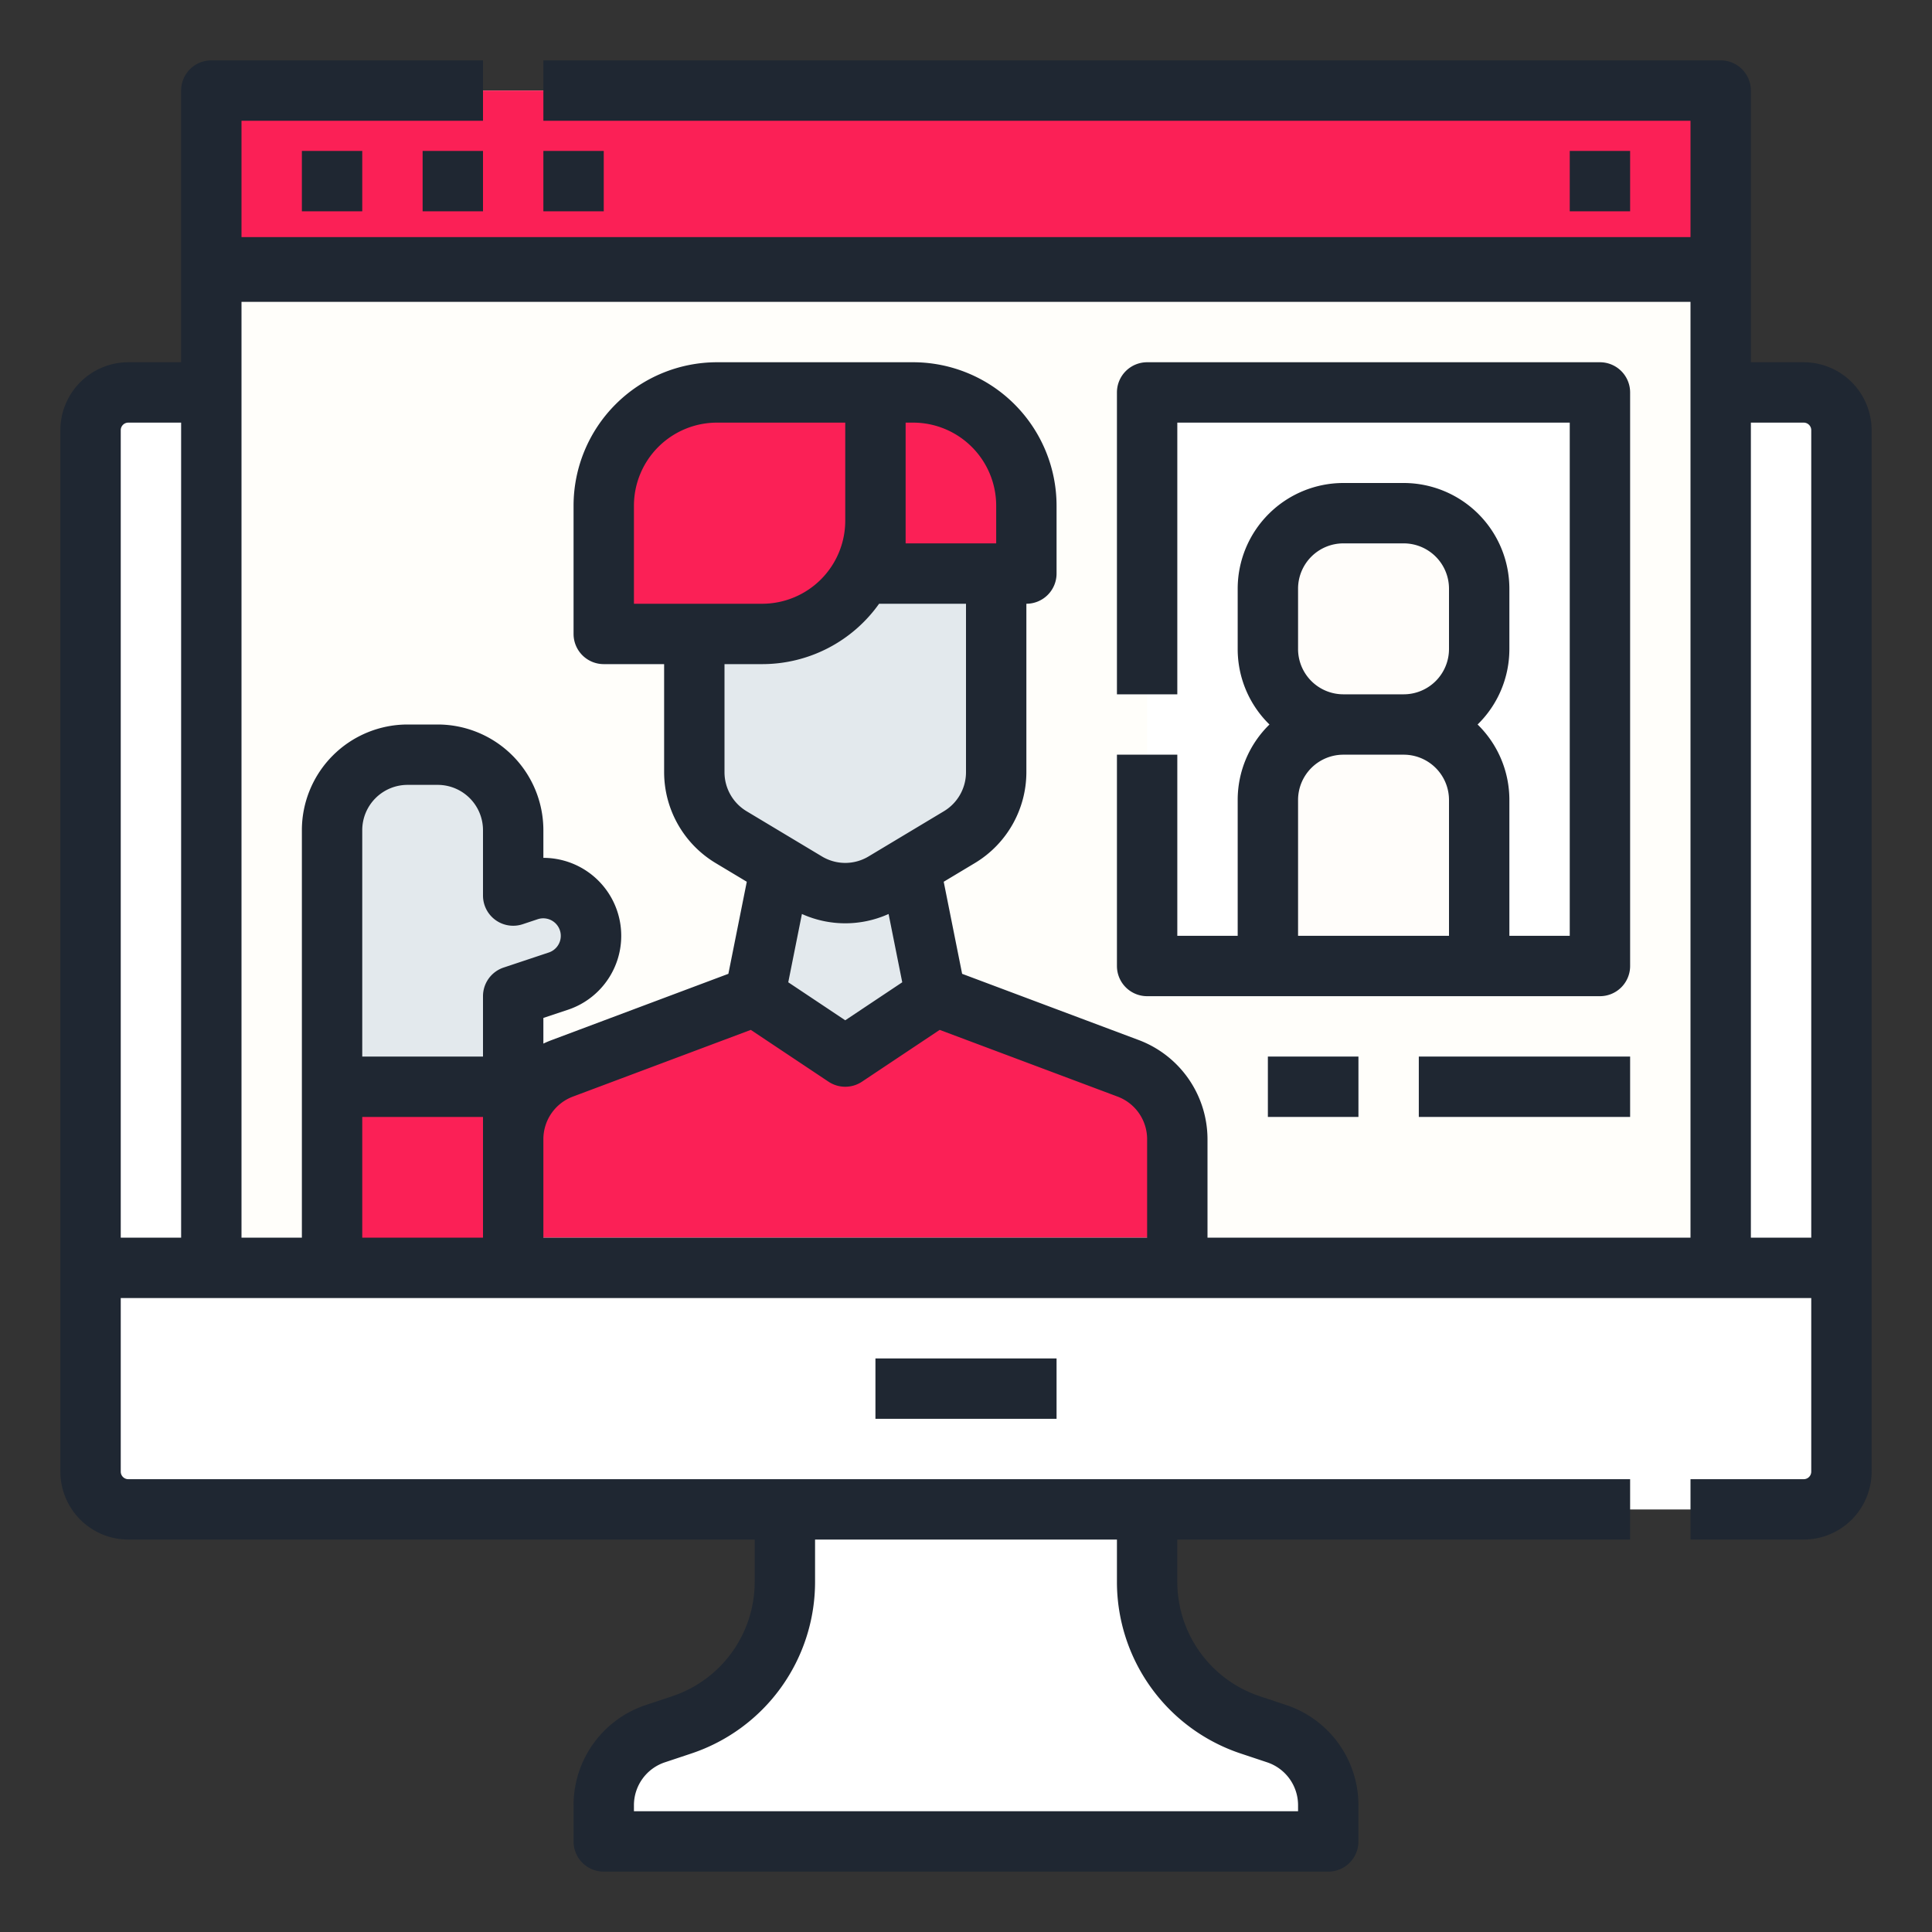
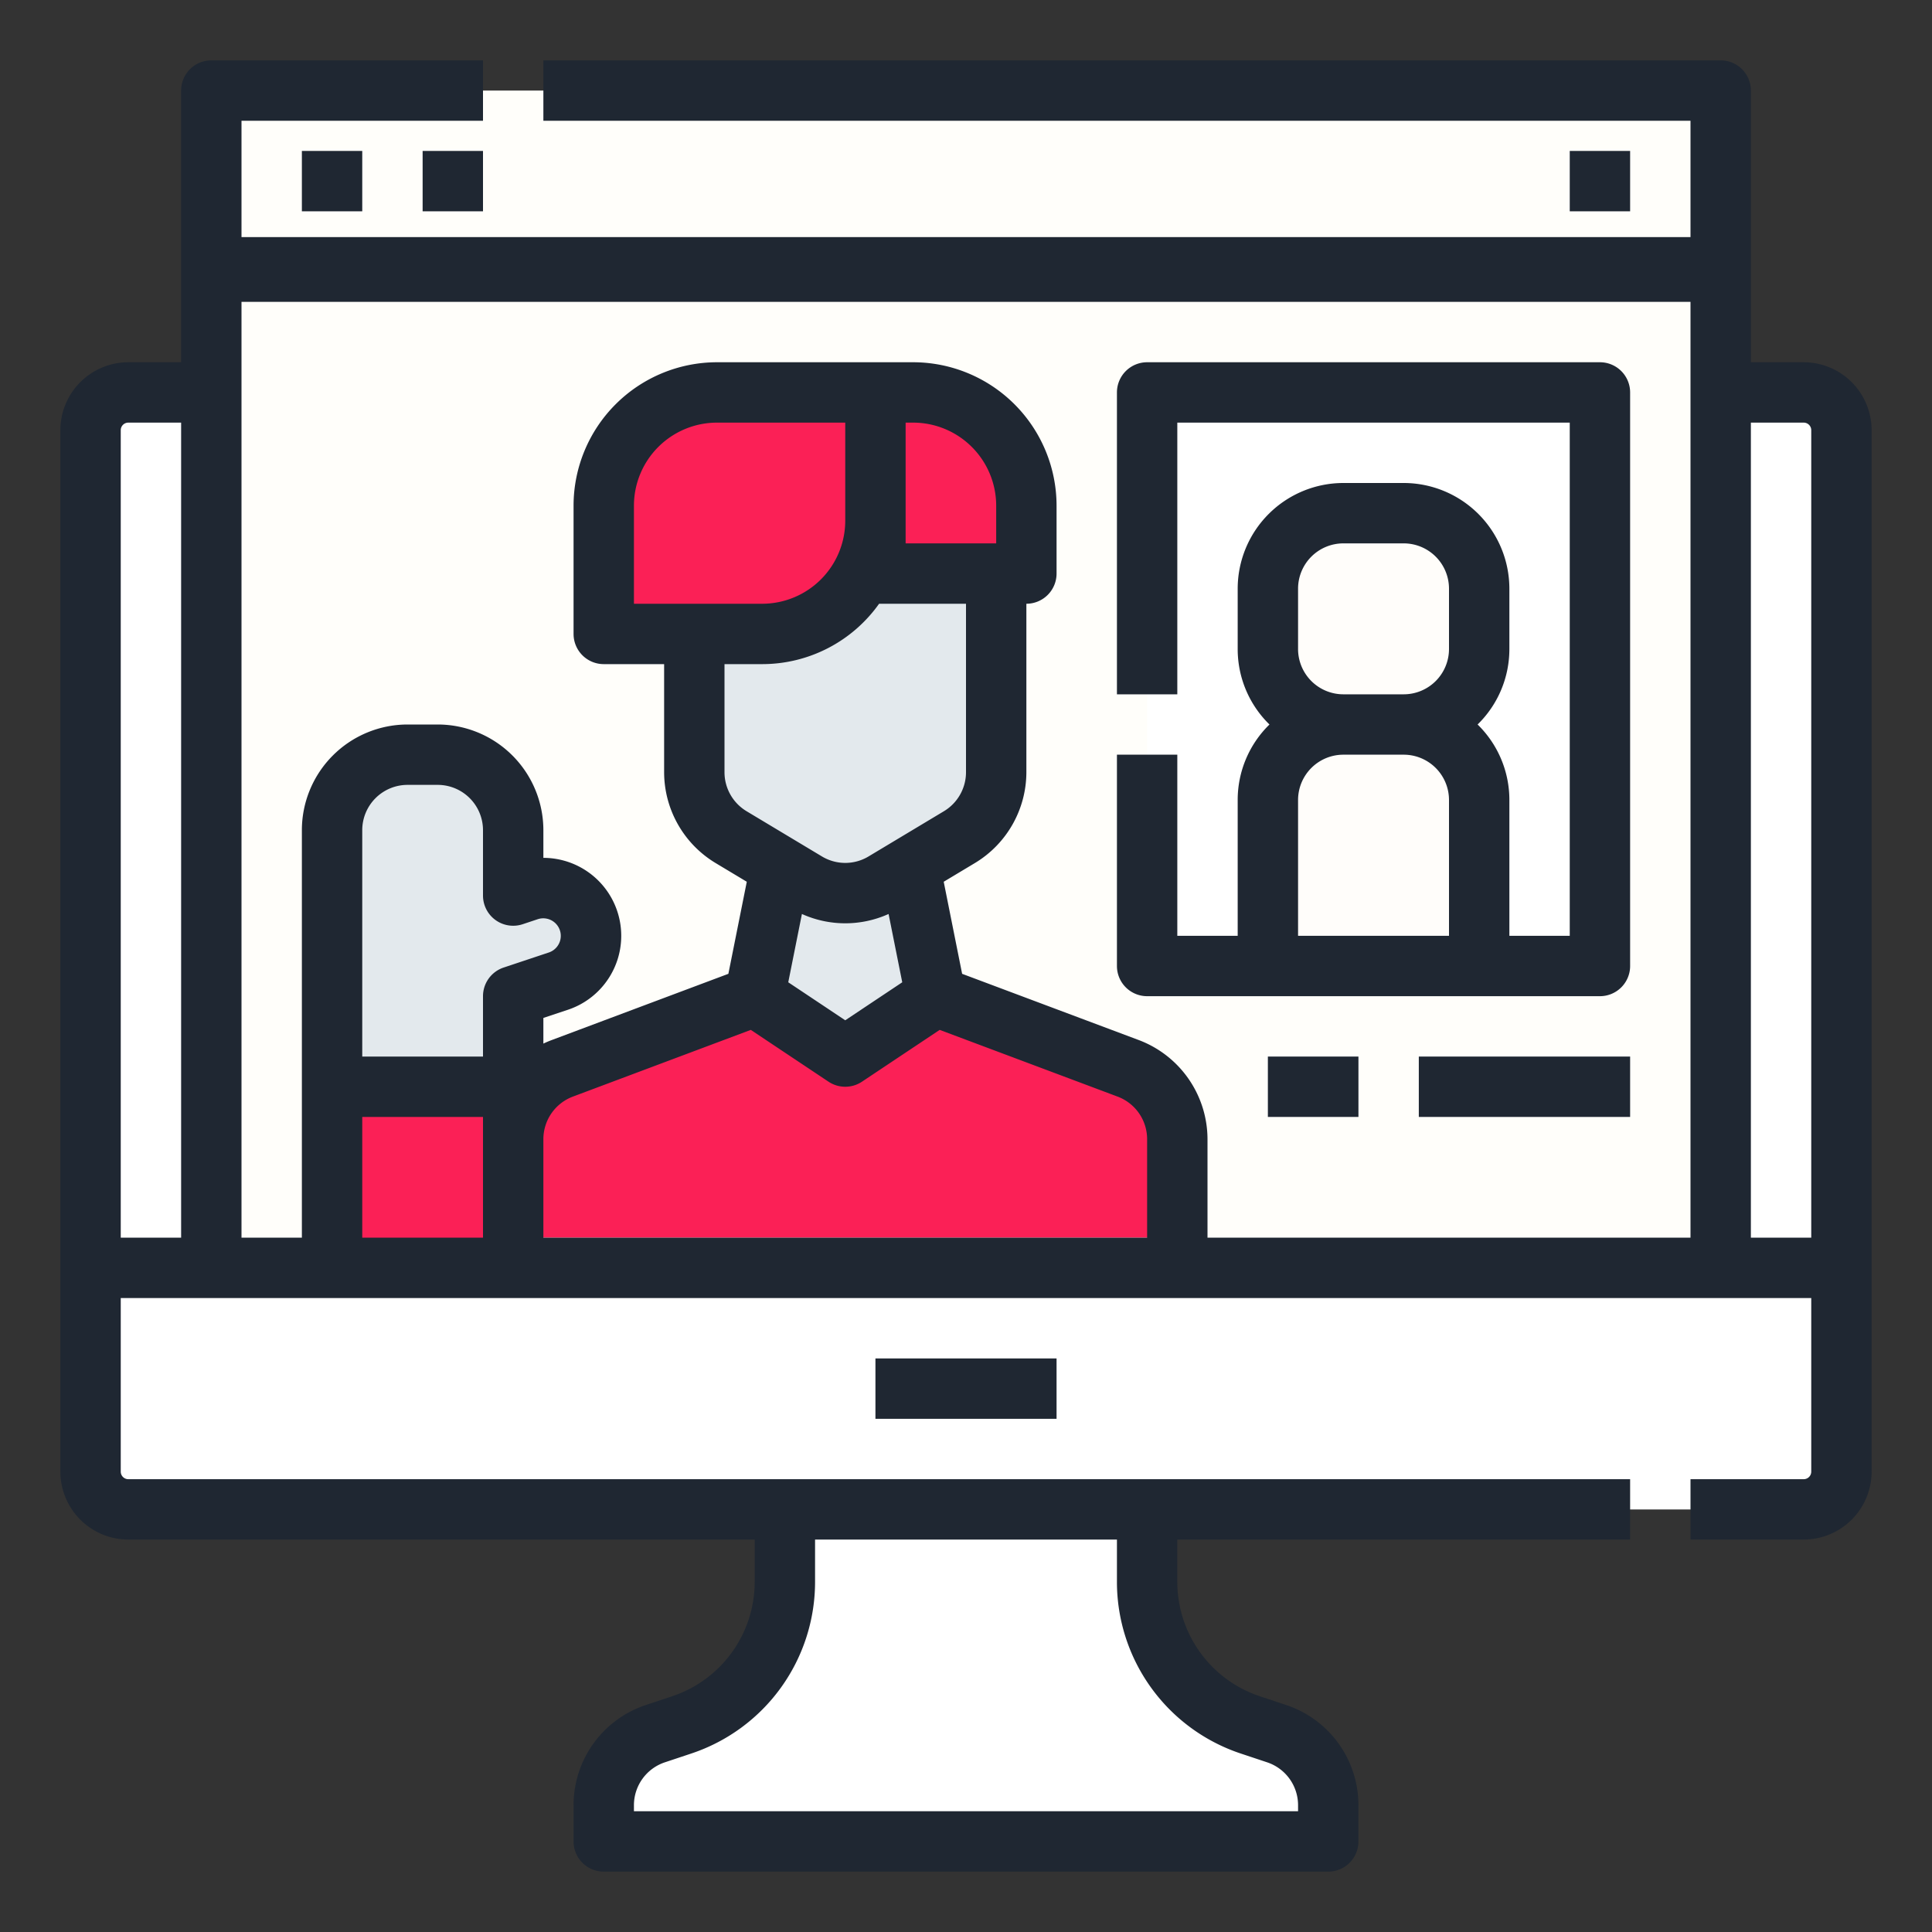
<svg xmlns="http://www.w3.org/2000/svg" id="Filled_cutting_stroke_ex" height="512px" viewBox="0 0 512 512" width="512px" data-name="Filled cutting stroke ex" class="">
  <rect x="0" y="0" width="512" height="512" fill="#333333" stroke="none" />
  <g>
    <g>
      <g>
        <g>
          <rect fill="#dea3f7" height="296" rx="10" width="464" x="24" y="104" data-original="#DEA3F7" class="active-path" style="fill:#FFFFFF" data-old_color="#dea3f7" />
          <path d="m352 488h-192v-9.585a20 20 0 0 1 13.675-18.974l6.974-2.325a40 40 0 0 0 27.351-37.947v-19.17h96v19.17a40 40 0 0 0 27.351 37.947l6.974 2.325a20 20 0 0 1 13.675 18.973z" fill="#8d5aed" data-original="#8D5AED" class="" style="fill:#FFFFFF" data-old_color="#8d5aed" />
          <path d="m24 336h464a0 0 0 0 1 0 0v54a10 10 0 0 1 -10 10h-444a10 10 0 0 1 -10-10v-54a0 0 0 0 1 0 0z" fill="#c85aed" data-original="#C85AED" class="" style="fill:#FFFFFF" data-old_color="#c85aed" />
          <path d="m232 360h48v16h-48z" data-original="#000000" class="" style="fill:#1F2732" data-old_color="#000000" />
        </g>
        <g>
          <path d="m56 24h400v312h-400z" fill="#fffefa" data-original="#FFFEFA" class="" />
-           <path d="m56 24h400v48h-400z" fill="#fed672" data-original="#FED672" class="" style="fill:#FB2056" data-old_color="#fed672" />
          <path d="m416 40h16v16h-16z" data-original="#000000" class="" style="fill:#1F2732" data-old_color="#000000" />
-           <path d="m144 40h16v16h-16z" data-original="#000000" class="" style="fill:#1F2732" data-old_color="#000000" />
          <path d="m80 40h16v16h-16z" data-original="#000000" class="" style="fill:#1F2732" data-old_color="#000000" />
          <path d="m112 40h16v16h-16z" data-original="#000000" class="" style="fill:#1F2732" data-old_color="#000000" />
          <g>
            <g>
              <path d="m136 328v-26.14a20 20 0 0 1 12.977-18.727l51.023-19.133h48l51.023 19.133a20 20 0 0 1 12.977 18.727v26.14" fill="#fed672" data-original="#FED672" class="" style="fill:#FB2056" data-old_color="#fed672" />
              <path d="m240 224h-32l-8 40 24 16 24-16z" fill="#ffd4cf" data-original="#FFD4CF" class="" style="fill:#E3E9ED" data-old_color="#ffd4cf" />
              <path d="m254.29 221.826-20 12a20 20 0 0 1 -20.58 0l-20-12a20 20 0 0 1 -9.71-17.15v-68.676h80v68.676a20 20 0 0 1 -9.71 17.15z" fill="#ffd4cf" data-original="#FFD4CF" class="" style="fill:#E3E9ED" data-old_color="#ffd4cf" />
              <path d="m242 104h-52a30 30 0 0 0 -30 30v34h42c16.569 0 30-16 30-16h40v-18a30 30 0 0 0 -30-30z" fill="#fa5d3f" data-original="#FA5D3F" class="" style="fill:#FB2056" data-old_color="#fa5d3f" />
            </g>
            <path d="m88 288h48v48h-48z" fill="#fed672" data-original="#FED672" class="" style="fill:#FB2056" data-old_color="#fed672" />
            <path d="m140 236-4 1.333v-17.333a20 20 0 0 0 -20-20h-8a20 20 0 0 0 -20 20v68h48v-24l12-4a12.649 12.649 0 0 0 8-16 12.649 12.649 0 0 0 -16-8z" fill="#ffd4cf" data-original="#FFD4CF" class="" style="fill:#E3E9ED" data-old_color="#ffd4cf" />
          </g>
          <g>
            <path d="m304 104h120v152h-120z" fill="#dea3f7" data-original="#DEA3F7" class="active-path" style="fill:#FFFFFF" data-old_color="#dea3f7" />
            <path d="m392 172v-16a20 20 0 0 0 -20-20h-16a20 20 0 0 0 -20 20v16a20 20 0 0 0 20 20 20 20 0 0 0 -20 20v44h56v-44a20 20 0 0 0 -20-20 20 20 0 0 0 20-20z" fill="#fffdfa" data-original="#FFFDFA" class="" style="fill:#FFFDFA" />
            <path d="m424 96h-120a8 8 0 0 0 -8 8v80h16v-72h104v136h-16v-36a27.918 27.918 0 0 0 -8.423-20 27.918 27.918 0 0 0 8.423-20v-16a28.031 28.031 0 0 0 -28-28h-16a28.031 28.031 0 0 0 -28 28v16a27.918 27.918 0 0 0 8.423 20 27.918 27.918 0 0 0 -8.423 20v36h-16v-48h-16v56a8 8 0 0 0 8 8h120a8 8 0 0 0 8-8v-152a8 8 0 0 0 -8-8zm-80 76v-16a12.013 12.013 0 0 1 12-12h16a12.013 12.013 0 0 1 12 12v16a12.013 12.013 0 0 1 -12 12h-16a12.013 12.013 0 0 1 -12-12zm0 76v-36a12.013 12.013 0 0 1 12-12h16a12.013 12.013 0 0 1 12 12v36z" data-original="#000000" class="" style="fill:#1F2732" data-old_color="#000000" />
          </g>
          <g>
            <path d="m376 280h56v16h-56z" data-original="#000000" class="" style="fill:#1F2732" data-old_color="#000000" />
            <path d="m336 280h24v16h-24z" data-original="#000000" class="" style="fill:#1F2732" data-old_color="#000000" />
          </g>
        </g>
      </g>
      <path d="m478 96h-14v-72a8 8 0 0 0 -8-8h-312v16h304v30.829h-384v-30.829h64v-16h-72a8 8 0 0 0 -8 8v72h-14a18.021 18.021 0 0 0 -18 18v276a18.021 18.021 0 0 0 18 18h166v11.169a31.96 31.96 0 0 1 -21.88 30.358l-6.974 2.324a27.963 27.963 0 0 0 -19.146 26.563v9.585a8 8 0 0 0 8 8h192a8 8 0 0 0 8-8v-9.585a27.963 27.963 0 0 0 -19.146-26.563l-6.973-2.324a31.96 31.96 0 0 1 -21.881-30.358v-11.169h120v-16h-398a2.002 2.002 0 0 1 -2-2v-46h448v46a2.003 2.003 0 0 1 -2 2h-30v16h30a18.021 18.021 0 0 0 18-18v-276a18.021 18.021 0 0 0 -18-18zm-262 323.169v-11.169h80v11.169a47.94 47.94 0 0 0 32.821 45.537l6.974 2.324a11.986 11.986 0 0 1 8.205 11.384v1.585h-176v-1.585a11.986 11.986 0 0 1 8.205-11.384l6.975-2.324a47.94 47.94 0 0 0 32.82-45.537zm-168-91.169h-16v-214a2.002 2.002 0 0 1 2-2h14zm48 0v-32h32v32zm35.322-84.176a7.998 7.998 0 0 0 7.208 1.099l4-1.333a4.649 4.649 0 0 1 2.939 8.821l-12 4a8 8 0 0 0 -5.47 7.589v16h-32v-60a12.013 12.013 0 0 1 12-12h8a12.013 12.013 0 0 1 12 12v17.334a8.001 8.001 0 0 0 3.322 6.49zm12.678 84.176v-26.14a12.055 12.055 0 0 1 7.786-11.236l47.186-17.695 20.59 13.727a7.999 7.999 0 0 0 8.875 0l20.59-13.727 47.185 17.695a12.055 12.055 0 0 1 7.788 11.236v26.14zm48-152h10a37.98 37.98 0 0 0 30.968-16h23.032v44.676a12.06 12.06 0 0 1 -5.826 10.29l-20 12a11.979 11.979 0 0 1 -12.348 0l-20-12a12.06 12.06 0 0 1 -5.826-10.29zm-24-16v-26a22.025 22.025 0 0 1 22-22h34v26a22.025 22.025 0 0 1 -22 22zm72-16v-32h2a22.025 22.025 0 0 1 22 22v10zm-.895 116.315-15.104 10.07-15.104-10.07 3.62-18.101a27.93 27.93 0 0 0 22.968 0zm208.895 67.685h-128v-26.14a28.131 28.131 0 0 0 -18.169-26.217l-46.858-17.572-4.88-24.397 8.313-4.988a28.142 28.142 0 0 0 13.594-24.01v-44.676a8 8 0 0 0 8-8v-18a38.043 38.043 0 0 0 -38-38h-52a38.043 38.043 0 0 0 -38 38v34a8 8 0 0 0 8 8h16v28.676a28.142 28.142 0 0 0 13.594 24.01l8.313 4.988-4.88 24.397-46.859 17.572q-1.11.416-2.168.92v-6.797l6.53-2.177a20.658 20.658 0 0 0 -6.51-40.249h-.02v-7.34a28.031 28.031 0 0 0 -28-28h-8a28.031 28.031 0 0 0 -28 28v108h-16v-248h384zm32 0h-16v-216h14a2.003 2.003 0 0 1 2 2z" data-original="#000000" class="" style="fill:#1F2732" data-old_color="#000000" />
    </g>
  </g>
</svg>